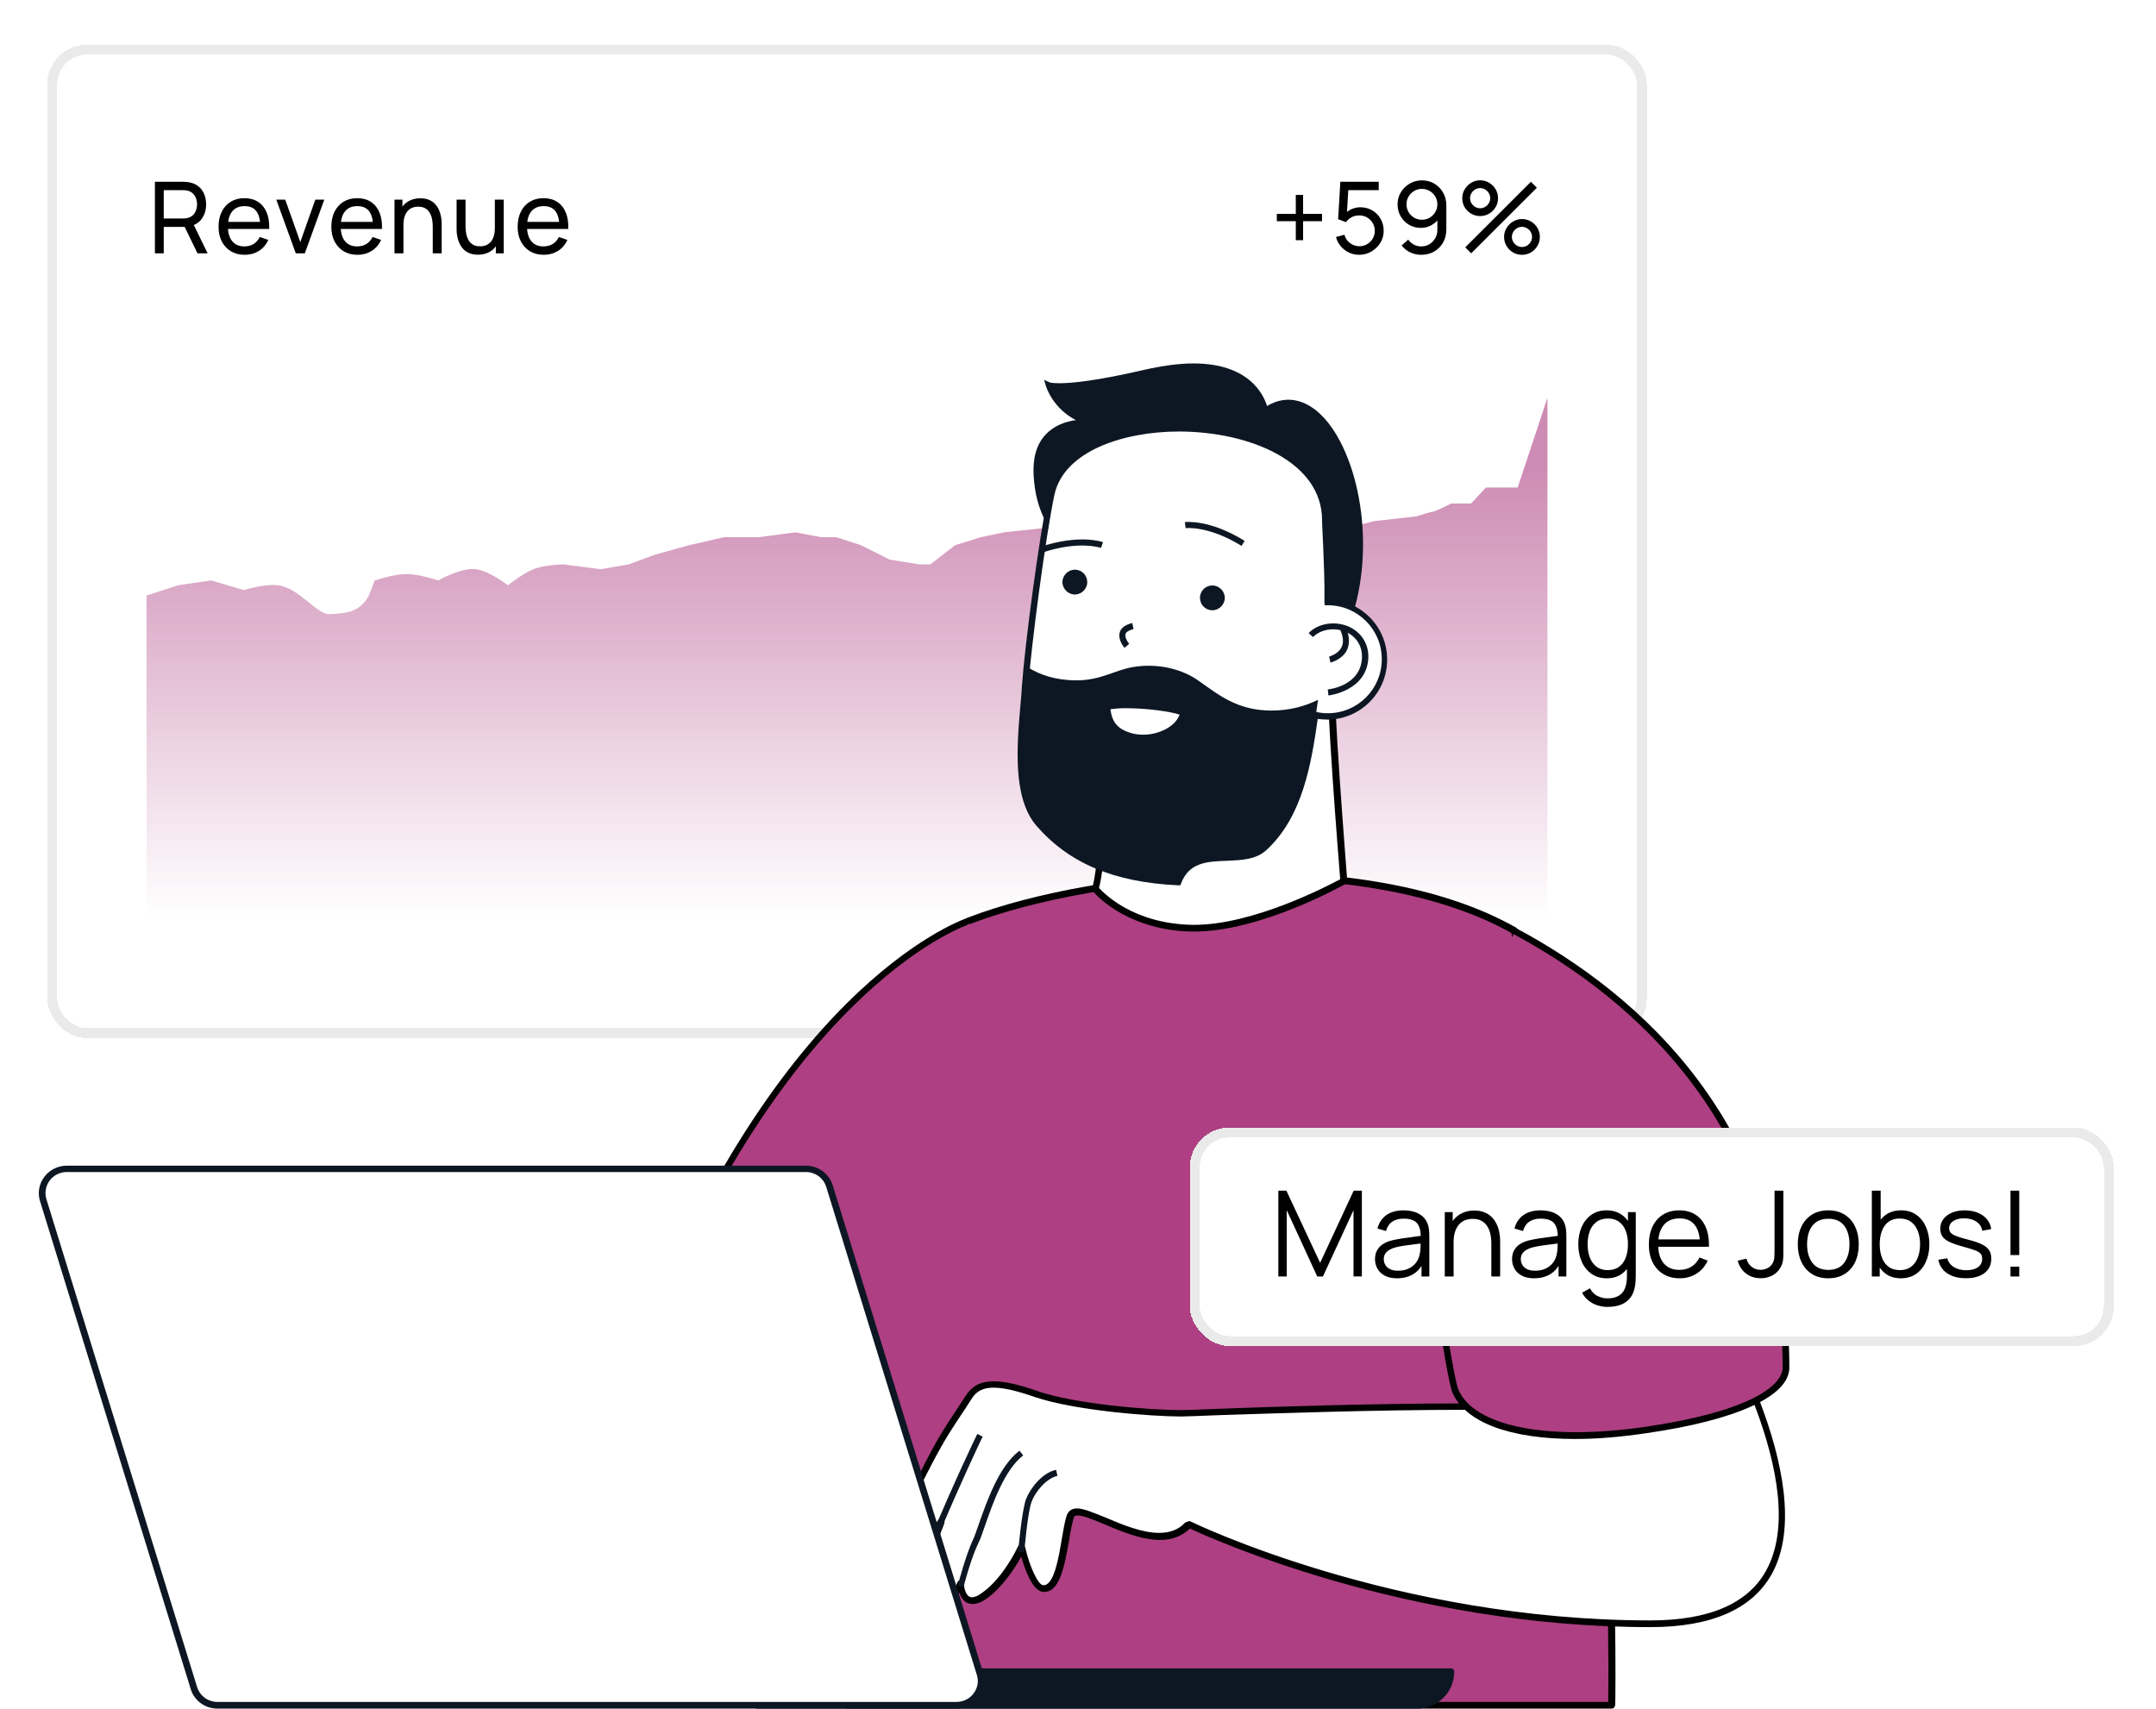
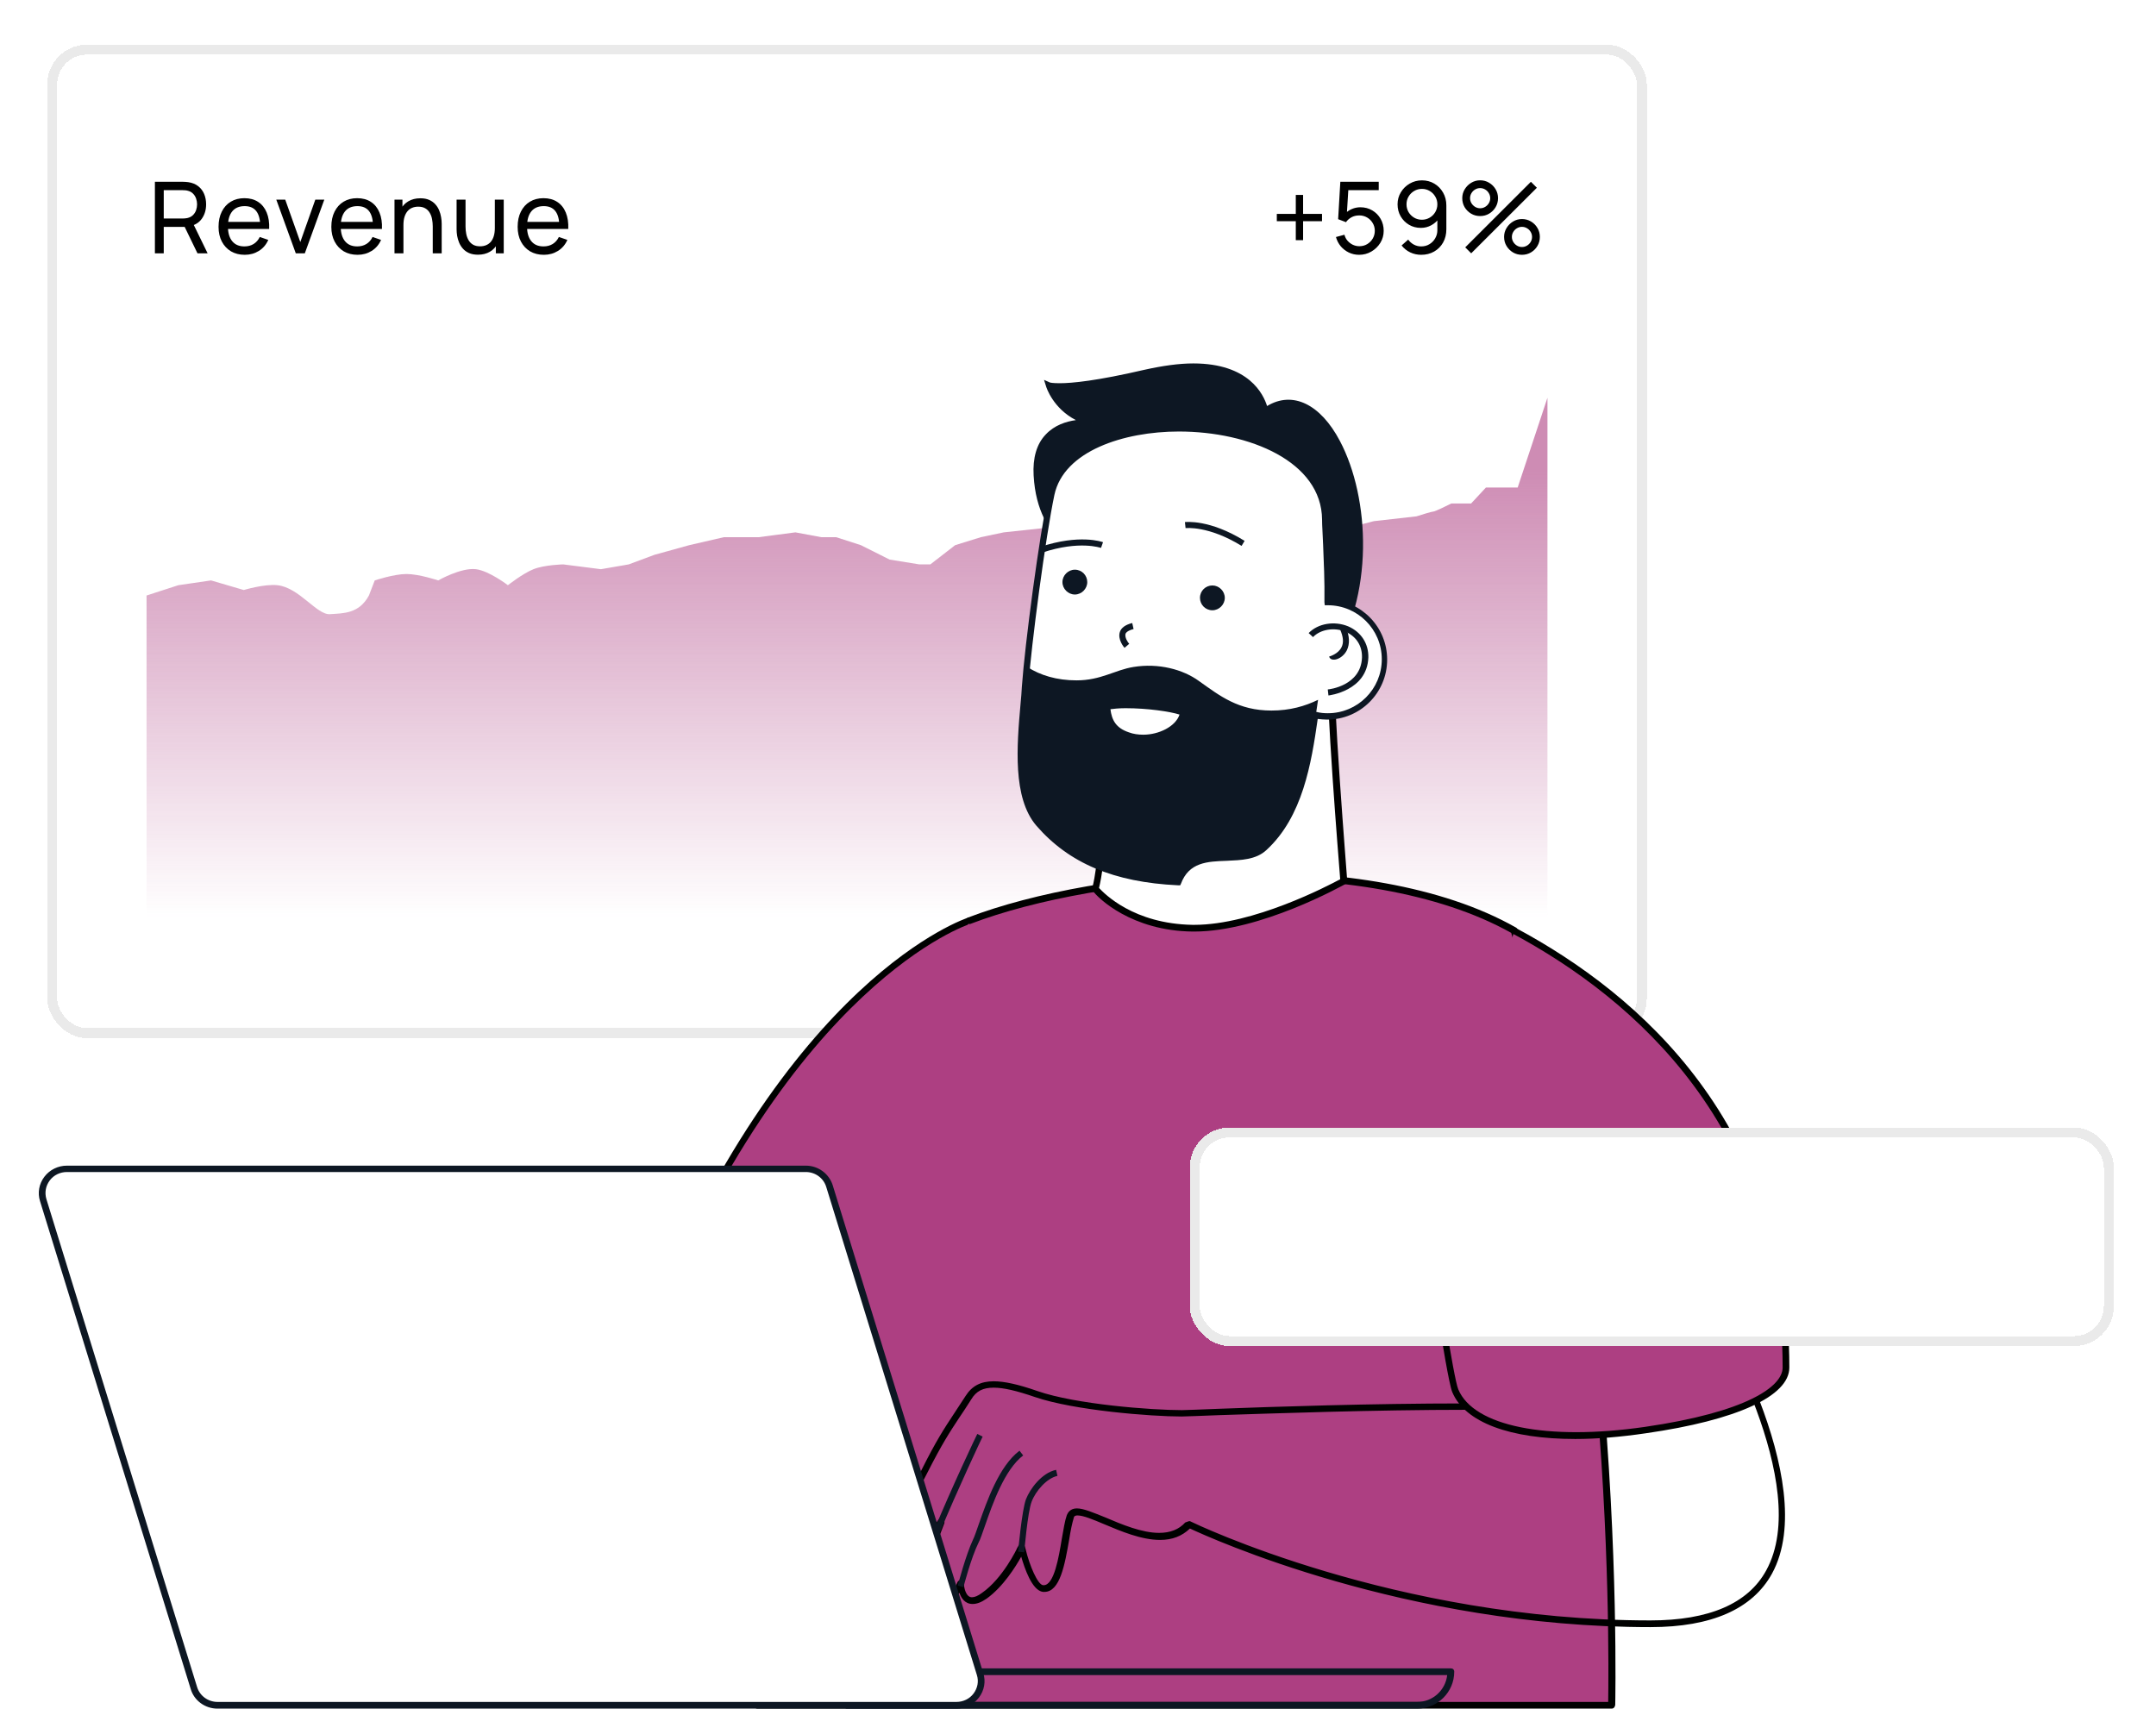
<svg xmlns="http://www.w3.org/2000/svg" width="217" height="172" viewBox="0 0 217 172" fill="none">
  <g filter="url(#filter0_d_117_1766)">
    <rect x="4.75" y="3" width="161" height="100" rx="4" fill="white" shape-rendering="crispEdges" />
    <rect x="5.25" y="3.5" width="160" height="99" rx="3.5" stroke="#EAEAEA" shape-rendering="crispEdges" />
    <path d="M15.591 24V16.8H18.436C18.506 16.8 18.589 16.803 18.686 16.81C18.783 16.813 18.876 16.823 18.966 16.84C19.356 16.9 19.683 17.033 19.946 17.24C20.213 17.447 20.413 17.708 20.546 18.025C20.679 18.338 20.746 18.687 20.746 19.07C20.746 19.627 20.601 20.11 20.311 20.52C20.021 20.927 19.596 21.182 19.036 21.285L18.696 21.34H16.481V24H15.591ZM19.876 24L18.456 21.07L19.336 20.8L20.896 24H19.876ZM16.481 20.495H18.406C18.469 20.495 18.541 20.492 18.621 20.485C18.704 20.478 18.783 20.467 18.856 20.45C19.086 20.397 19.273 20.3 19.416 20.16C19.563 20.017 19.669 19.85 19.736 19.66C19.803 19.467 19.836 19.27 19.836 19.07C19.836 18.87 19.803 18.675 19.736 18.485C19.669 18.292 19.563 18.123 19.416 17.98C19.273 17.837 19.086 17.74 18.856 17.69C18.783 17.67 18.704 17.658 18.621 17.655C18.541 17.648 18.469 17.645 18.406 17.645H16.481V20.495ZM24.637 24.15C24.107 24.15 23.644 24.033 23.247 23.8C22.854 23.563 22.547 23.235 22.327 22.815C22.107 22.392 21.997 21.898 21.997 21.335C21.997 20.745 22.106 20.235 22.322 19.805C22.539 19.372 22.841 19.038 23.227 18.805C23.617 18.568 24.074 18.45 24.597 18.45C25.141 18.45 25.602 18.575 25.982 18.825C26.366 19.075 26.652 19.432 26.842 19.895C27.036 20.358 27.119 20.91 27.092 21.55H26.192V21.23C26.182 20.567 26.047 20.072 25.787 19.745C25.527 19.415 25.141 19.25 24.627 19.25C24.077 19.25 23.659 19.427 23.372 19.78C23.086 20.133 22.942 20.64 22.942 21.3C22.942 21.937 23.086 22.43 23.372 22.78C23.659 23.13 24.067 23.305 24.597 23.305C24.954 23.305 25.264 23.223 25.527 23.06C25.791 22.897 25.997 22.662 26.147 22.355L27.002 22.65C26.792 23.127 26.476 23.497 26.052 23.76C25.632 24.02 25.161 24.15 24.637 24.15ZM22.642 21.55V20.835H26.632V21.55H22.642ZM29.77 24L27.81 18.6H28.71L30.225 22.865L31.735 18.6H32.64L30.68 24H29.77ZM35.989 24.15C35.459 24.15 34.996 24.033 34.599 23.8C34.206 23.563 33.899 23.235 33.679 22.815C33.459 22.392 33.349 21.898 33.349 21.335C33.349 20.745 33.458 20.235 33.674 19.805C33.891 19.372 34.193 19.038 34.579 18.805C34.969 18.568 35.426 18.45 35.949 18.45C36.493 18.45 36.954 18.575 37.334 18.825C37.718 19.075 38.004 19.432 38.194 19.895C38.388 20.358 38.471 20.91 38.444 21.55H37.544V21.23C37.534 20.567 37.399 20.072 37.139 19.745C36.879 19.415 36.493 19.25 35.979 19.25C35.429 19.25 35.011 19.427 34.724 19.78C34.438 20.133 34.294 20.64 34.294 21.3C34.294 21.937 34.438 22.43 34.724 22.78C35.011 23.13 35.419 23.305 35.949 23.305C36.306 23.305 36.616 23.223 36.879 23.06C37.143 22.897 37.349 22.662 37.499 22.355L38.354 22.65C38.144 23.127 37.828 23.497 37.404 23.76C36.984 24.02 36.513 24.15 35.989 24.15ZM33.994 21.55V20.835H37.984V21.55H33.994ZM43.556 24V21.295C43.556 21.038 43.533 20.792 43.486 20.555C43.443 20.318 43.364 20.107 43.251 19.92C43.141 19.73 42.991 19.58 42.801 19.47C42.614 19.36 42.378 19.305 42.091 19.305C41.868 19.305 41.664 19.343 41.481 19.42C41.301 19.493 41.146 19.607 41.016 19.76C40.886 19.913 40.784 20.107 40.711 20.34C40.641 20.57 40.606 20.842 40.606 21.155L40.021 20.975C40.021 20.452 40.114 20.003 40.301 19.63C40.491 19.253 40.756 18.965 41.096 18.765C41.439 18.562 41.843 18.46 42.306 18.46C42.656 18.46 42.954 18.515 43.201 18.625C43.448 18.735 43.653 18.882 43.816 19.065C43.979 19.245 44.108 19.448 44.201 19.675C44.294 19.898 44.359 20.127 44.396 20.36C44.436 20.59 44.456 20.808 44.456 21.015V24H43.556ZM39.706 24V18.6H40.506V20.045H40.606V24H39.706ZM48.106 24.14C47.759 24.14 47.461 24.085 47.211 23.975C46.964 23.865 46.759 23.718 46.596 23.535C46.432 23.352 46.304 23.148 46.211 22.925C46.117 22.702 46.051 22.473 46.011 22.24C45.974 22.007 45.956 21.788 45.956 21.585V18.6H46.856V21.305C46.856 21.558 46.879 21.803 46.926 22.04C46.972 22.277 47.051 22.49 47.161 22.68C47.274 22.87 47.424 23.02 47.611 23.13C47.801 23.24 48.038 23.295 48.321 23.295C48.544 23.295 48.748 23.257 48.931 23.18C49.114 23.103 49.271 22.99 49.401 22.84C49.531 22.687 49.631 22.493 49.701 22.26C49.771 22.027 49.806 21.755 49.806 21.445L50.391 21.625C50.391 22.145 50.296 22.593 50.106 22.97C49.919 23.347 49.654 23.637 49.311 23.84C48.971 24.04 48.569 24.14 48.106 24.14ZM49.906 24V22.555H49.806V18.6H50.701V24H49.906ZM54.741 24.15C54.211 24.15 53.747 24.033 53.351 23.8C52.957 23.563 52.651 23.235 52.431 22.815C52.211 22.392 52.101 21.898 52.101 21.335C52.101 20.745 52.209 20.235 52.426 19.805C52.642 19.372 52.944 19.038 53.331 18.805C53.721 18.568 54.177 18.45 54.701 18.45C55.244 18.45 55.706 18.575 56.086 18.825C56.469 19.075 56.756 19.432 56.946 19.895C57.139 20.358 57.222 20.91 57.196 21.55H56.296V21.23C56.286 20.567 56.151 20.072 55.891 19.745C55.631 19.415 55.244 19.25 54.731 19.25C54.181 19.25 53.762 19.427 53.476 19.78C53.189 20.133 53.046 20.64 53.046 21.3C53.046 21.937 53.189 22.43 53.476 22.78C53.762 23.13 54.171 23.305 54.701 23.305C55.057 23.305 55.367 23.223 55.631 23.06C55.894 22.897 56.101 22.662 56.251 22.355L57.106 22.65C56.896 23.127 56.579 23.497 56.156 23.76C55.736 24.02 55.264 24.15 54.741 24.15ZM52.746 21.55V20.835H56.736V21.55H52.746Z" fill="black" />
    <path d="M130.421 22.675V20.765H128.511V20.03H130.421V18.125H131.156V20.03H133.061V20.765H131.156V22.675H130.421ZM136.793 24.15C136.423 24.15 136.078 24.073 135.758 23.92C135.442 23.767 135.17 23.557 134.943 23.29C134.72 23.02 134.56 22.71 134.463 22.36L135.318 22.13C135.378 22.367 135.485 22.572 135.638 22.745C135.792 22.915 135.97 23.048 136.173 23.145C136.38 23.238 136.595 23.285 136.818 23.285C137.112 23.285 137.375 23.215 137.608 23.075C137.845 22.932 138.032 22.743 138.168 22.51C138.305 22.273 138.373 22.015 138.373 21.735C138.373 21.445 138.302 21.183 138.158 20.95C138.018 20.713 137.83 20.527 137.593 20.39C137.357 20.253 137.098 20.185 136.818 20.185C136.502 20.185 136.23 20.252 136.003 20.385C135.78 20.515 135.603 20.675 135.473 20.865L134.683 20.565L134.903 16.8H138.768V17.645H135.333L135.728 17.275L135.543 20.29L135.348 20.035C135.548 19.822 135.787 19.657 136.063 19.54C136.343 19.423 136.628 19.365 136.918 19.365C137.365 19.365 137.765 19.47 138.118 19.68C138.472 19.887 138.752 20.17 138.958 20.53C139.165 20.887 139.268 21.288 139.268 21.735C139.268 22.178 139.155 22.583 138.928 22.95C138.702 23.313 138.4 23.605 138.023 23.825C137.65 24.042 137.24 24.15 136.793 24.15ZM143.119 16.655C143.579 16.655 143.994 16.765 144.364 16.985C144.734 17.205 145.027 17.505 145.244 17.885C145.464 18.265 145.574 18.697 145.574 19.18V21.575C145.574 22.078 145.466 22.523 145.249 22.91C145.032 23.297 144.732 23.6 144.349 23.82C143.969 24.04 143.532 24.15 143.039 24.15C142.646 24.15 142.277 24.068 141.934 23.905C141.594 23.742 141.306 23.51 141.069 23.21L141.734 22.62C141.881 22.827 142.069 22.993 142.299 23.12C142.529 23.243 142.776 23.305 143.039 23.305C143.359 23.305 143.641 23.228 143.884 23.075C144.131 22.922 144.322 22.722 144.459 22.475C144.599 22.228 144.669 21.962 144.669 21.675V20.23L144.864 20.45C144.657 20.75 144.392 20.99 144.069 21.17C143.746 21.35 143.394 21.44 143.014 21.44C142.567 21.44 142.167 21.335 141.814 21.125C141.461 20.915 141.181 20.632 140.974 20.275C140.767 19.915 140.664 19.512 140.664 19.065C140.664 18.618 140.776 18.213 140.999 17.85C141.222 17.483 141.519 17.193 141.889 16.98C142.262 16.763 142.672 16.655 143.119 16.655ZM143.119 17.515C142.832 17.515 142.571 17.585 142.334 17.725C142.101 17.862 141.914 18.048 141.774 18.285C141.634 18.518 141.564 18.778 141.564 19.065C141.564 19.352 141.632 19.613 141.769 19.85C141.909 20.083 142.096 20.27 142.329 20.41C142.566 20.55 142.827 20.62 143.114 20.62C143.401 20.62 143.662 20.55 143.899 20.41C144.136 20.27 144.322 20.083 144.459 19.85C144.599 19.613 144.669 19.352 144.669 19.065C144.669 18.782 144.599 18.523 144.459 18.29C144.322 18.053 144.136 17.865 143.899 17.725C143.666 17.585 143.406 17.515 143.119 17.515ZM148.075 24L147.475 23.4L154.085 16.8L154.685 17.4L148.075 24ZM153.185 24.15C152.855 24.15 152.553 24.07 152.28 23.91C152.01 23.747 151.793 23.53 151.63 23.26C151.467 22.987 151.385 22.683 151.385 22.35C151.385 22.023 151.468 21.723 151.635 21.45C151.802 21.177 152.022 20.958 152.295 20.795C152.568 20.632 152.865 20.55 153.185 20.55C153.515 20.55 153.817 20.632 154.09 20.795C154.363 20.955 154.58 21.172 154.74 21.445C154.903 21.715 154.985 22.017 154.985 22.35C154.985 22.683 154.903 22.987 154.74 23.26C154.58 23.53 154.363 23.747 154.09 23.91C153.817 24.07 153.515 24.15 153.185 24.15ZM153.185 23.365C153.368 23.365 153.537 23.318 153.69 23.225C153.847 23.132 153.97 23.008 154.06 22.855C154.153 22.702 154.2 22.533 154.2 22.35C154.2 22.167 154.153 21.998 154.06 21.845C153.97 21.688 153.847 21.565 153.69 21.475C153.537 21.382 153.368 21.335 153.185 21.335C153.002 21.335 152.833 21.382 152.68 21.475C152.527 21.565 152.403 21.688 152.31 21.845C152.217 21.998 152.17 22.167 152.17 22.35C152.17 22.533 152.217 22.702 152.31 22.855C152.403 23.008 152.527 23.132 152.68 23.225C152.833 23.318 153.002 23.365 153.185 23.365ZM148.975 20.25C148.645 20.25 148.343 20.17 148.07 20.01C147.797 19.847 147.578 19.63 147.415 19.36C147.255 19.087 147.175 18.783 147.175 18.45C147.175 18.123 147.258 17.823 147.425 17.55C147.592 17.277 147.812 17.058 148.085 16.895C148.358 16.732 148.655 16.65 148.975 16.65C149.305 16.65 149.605 16.732 149.875 16.895C150.148 17.055 150.367 17.272 150.53 17.545C150.693 17.815 150.775 18.117 150.775 18.45C150.775 18.783 150.693 19.087 150.53 19.36C150.367 19.63 150.148 19.847 149.875 20.01C149.605 20.17 149.305 20.25 148.975 20.25ZM148.975 19.465C149.158 19.465 149.327 19.418 149.48 19.325C149.637 19.232 149.76 19.108 149.85 18.955C149.943 18.802 149.99 18.633 149.99 18.45C149.99 18.267 149.943 18.098 149.85 17.945C149.76 17.788 149.637 17.665 149.48 17.575C149.327 17.482 149.158 17.435 148.975 17.435C148.792 17.435 148.623 17.482 148.47 17.575C148.317 17.665 148.193 17.788 148.1 17.945C148.007 18.098 147.96 18.267 147.96 18.45C147.96 18.633 148.007 18.802 148.1 18.955C148.193 19.108 148.317 19.232 148.47 19.325C148.623 19.418 148.792 19.465 148.975 19.465Z" fill="black" />
    <g style="mix-blend-mode:multiply" opacity="0.6">
      <path d="M17.945 57.411L14.75 58.448V93H155.75V38.541L152.754 47.576H149.559L148.061 49.188H146.064C145.531 49.457 144.426 49.995 144.266 49.995C144.107 49.995 143.068 50.317 142.569 50.478L138.275 50.962L135.778 51.607L132.81 46.919L130.012 47.576L127.774 49.188L126.691 51.607H123.596L120.999 50.478C120.001 50.317 117.964 49.995 117.804 49.995C117.644 49.995 116.339 49.672 115.707 49.511H114.109L110.314 49.995L107.019 50.478L105.521 51.607L101.028 52.091L98.731 52.574L96.135 53.38L93.638 55.315H92.54L89.544 54.832L86.648 53.38L84.152 52.574H82.654L80.057 52.091L76.363 52.574H72.868L69.373 53.38L65.877 54.348L63.281 55.315L60.485 55.799L56.691 55.315C56.691 55.315 54.833 55.351 53.695 55.799C52.64 56.214 51.119 57.411 51.119 57.411C51.119 57.411 49.223 55.959 47.903 55.799C46.397 55.616 44.108 56.928 44.108 56.928C44.108 56.928 42.172 56.283 40.913 56.283C39.654 56.283 37.717 56.928 37.717 56.928L37.131 58.448C36.12 60.317 34.506 60.229 33.214 60.325C31.89 60.423 30.124 57.652 27.931 57.411C26.603 57.266 24.536 57.895 24.536 57.895L21.241 56.928L17.945 57.411Z" fill="url(#paint0_linear_117_1766)" />
    </g>
  </g>
  <path d="M65.005 134.56C65.005 134.56 79.353 133.817 90.224 144.722L97.584 92.696C97.584 92.696 79.454 98.132 65.005 134.56Z" fill="#AD3F82" />
  <path d="M90.191 145.059C90.09 145.059 90.022 145.025 89.955 144.958C79.32 134.255 65.141 134.897 65.006 134.897C64.904 134.897 64.803 134.863 64.736 134.762C64.668 134.66 64.668 134.559 64.702 134.424C79.05 98.266 97.315 92.426 97.484 92.358C97.653 92.324 97.855 92.392 97.889 92.594C97.956 92.763 97.855 92.966 97.652 93C97.484 93.067 79.692 98.773 65.478 134.188C68.179 134.188 80.738 134.728 90.428 144.451C90.563 144.586 90.563 144.789 90.428 144.924C90.394 145.025 90.293 145.059 90.191 145.059Z" fill="#000100" />
  <path d="M160.819 138.003C159.097 119.975 157.679 112.851 152.412 93.709C137.76 85.37 110.785 87.665 97.585 92.73L84.688 121.426C79.894 137.935 76.248 157.82 76.248 171.696H162.203C162.203 171.662 162.575 156.504 160.819 138.003Z" fill="#AD3F82" />
  <path d="M162.201 172H76.246C76.043 172 75.908 171.865 75.908 171.662C75.908 158.293 79.014 139.32 83.977 122.135C84.011 121.967 84.18 121.831 84.382 121.899C84.551 121.933 84.652 122.135 84.619 122.304C79.689 139.286 76.617 158.023 76.584 171.325H161.863C161.897 168.995 162.066 154.85 160.445 138.037C158.757 120.312 157.407 113.29 152.106 93.911C137.285 85.606 110.547 88.071 97.684 93C97.515 93.067 97.313 92.966 97.245 92.797C97.177 92.628 97.279 92.426 97.448 92.358C110.479 87.362 137.589 84.863 152.579 93.371C152.647 93.405 152.714 93.506 152.748 93.574C158.082 113.087 159.432 120.143 161.154 137.935C162.91 156.267 162.572 171.494 162.572 171.629C162.538 171.865 162.403 172 162.201 172Z" fill="#000100" />
-   <path d="M166.121 163.458C140.26 163.458 119.97 153.599 119.767 153.498L119.7 153.464L119.666 153.498C118.923 154.275 117.978 154.646 116.762 154.646C114.973 154.646 112.914 153.768 111.259 153.093C110.112 152.62 109.099 152.181 108.457 152.181C108.086 152.181 107.849 152.316 107.748 152.62C107.546 153.194 107.411 154.038 107.242 154.95C106.87 157.144 106.398 159.879 105.081 159.879C105.047 159.879 105.013 159.879 104.98 159.879C104.001 159.778 103.157 157.009 102.92 155.963L102.853 155.726L102.752 155.963C102.752 155.996 101.232 159.069 99.072 160.622C98.599 160.959 98.194 161.094 97.856 161.094C96.877 161.094 96.742 159.71 96.742 159.71L96.708 159.372L96.573 159.676C96.202 160.453 95.054 160.925 94.143 160.925C93.602 160.925 93.164 160.757 92.894 160.487C92.657 160.25 92.556 159.946 92.59 159.541C92.657 158.528 94.446 153.971 94.48 153.937L94.784 153.16L94.311 153.869C94.278 153.903 92.151 157.043 90.328 157.043C90.159 157.043 89.956 157.009 89.821 156.942C89.484 156.807 89.247 156.604 89.18 156.334C88.876 155.49 89.754 154.004 90.969 151.911C91.611 150.831 92.32 149.582 93.028 148.164C94.548 145.159 95.358 143.944 96.27 142.526C96.641 141.952 97.012 141.378 97.485 140.669C98.059 139.757 98.835 139.352 100.017 139.352C101.03 139.352 102.38 139.656 104.304 140.331C108.221 141.682 115.884 142.29 118.957 142.29C119.396 142.29 120.712 142.256 122.704 142.154C128.14 141.952 138.268 141.614 147.856 141.614H147.991L145.695 134.221L171.455 130.203C172.13 131.283 183.069 149.244 178.072 158.258C176.181 161.702 172.164 163.458 166.121 163.458Z" fill="white" />
  <path d="M166.12 163.795C141.441 163.795 121.724 154.781 119.766 153.869C118.956 154.646 117.977 155.017 116.761 155.017C114.871 155.017 112.811 154.139 111.123 153.43C110.009 152.958 109.03 152.553 108.456 152.553C108.152 152.553 108.085 152.688 108.085 152.755C107.916 153.295 107.747 154.106 107.612 154.983C107.173 157.482 106.701 160.25 105.114 160.25C105.08 160.25 105.012 160.25 104.979 160.25C103.865 160.115 103.122 157.853 102.784 156.705C102.244 157.684 100.961 159.744 99.307 160.925C98.767 161.297 98.328 161.465 97.889 161.465C97.112 161.465 96.741 160.858 96.572 160.351C95.998 160.993 94.986 161.297 94.175 161.297C93.534 161.297 92.994 161.094 92.656 160.757C92.352 160.453 92.251 160.048 92.251 159.575C92.285 158.933 92.892 157.144 93.568 155.389C92.724 156.334 91.508 157.414 90.327 157.414C90.09 157.414 89.888 157.38 89.685 157.279C89.246 157.11 88.976 156.84 88.841 156.469C88.504 155.49 89.347 154.004 90.664 151.776C91.339 150.628 92.048 149.413 92.724 148.029C94.243 144.99 95.053 143.775 95.965 142.391C96.336 141.817 96.707 141.243 97.18 140.534C97.821 139.521 98.699 139.048 100.016 139.048C101.063 139.048 102.48 139.352 104.405 140.027C108.287 141.378 115.917 141.952 118.956 141.952C119.428 141.952 120.846 141.884 122.669 141.817C128.037 141.614 137.997 141.277 147.484 141.277L145.323 134.288C145.289 134.187 145.323 134.085 145.357 134.018C145.424 133.95 145.492 133.883 145.593 133.849L171.353 129.832C171.521 129.798 171.623 129.865 171.69 130C172.163 130.777 183.439 149.143 178.341 158.427C176.383 161.972 172.264 163.795 166.12 163.795ZM119.732 153.127C119.766 153.127 119.8 153.127 119.834 153.16C120.104 153.295 140.394 163.12 166.12 163.12C171.994 163.12 175.944 161.432 177.767 158.089C182.494 149.514 172.534 132.634 171.251 130.541L146.099 134.457L148.26 141.479C148.294 141.58 148.26 141.682 148.193 141.783C148.125 141.884 148.024 141.918 147.923 141.918H147.787C138.199 141.918 128.071 142.289 122.669 142.458C120.779 142.526 119.395 142.593 118.922 142.593C115.85 142.593 108.119 141.985 104.169 140.635C102.312 139.994 100.995 139.69 100.016 139.69C98.936 139.69 98.26 140.027 97.754 140.871C97.281 141.614 96.91 142.188 96.538 142.728C95.627 144.112 94.817 145.328 93.298 148.333C92.589 149.75 91.879 150.966 91.238 152.046C90.124 153.971 89.213 155.557 89.449 156.233C89.516 156.401 89.651 156.536 89.888 156.638C91.204 157.178 93.196 154.848 93.973 153.7L94.445 152.992C94.547 152.856 94.716 152.789 94.884 152.89C95.019 152.958 95.087 153.16 95.053 153.329L94.716 154.207C93.601 157.043 92.926 159.068 92.892 159.609C92.892 159.912 92.96 160.115 93.095 160.284C93.298 160.486 93.669 160.621 94.108 160.621C94.884 160.621 95.931 160.216 96.235 159.575L96.37 159.271C96.437 159.136 96.538 159.068 96.741 159.068C96.876 159.102 97.011 159.204 97.011 159.372L97.045 159.71C97.045 159.71 97.18 160.79 97.822 160.79C98.091 160.79 98.429 160.655 98.834 160.351C100.927 158.9 102.379 155.861 102.379 155.827L102.514 155.591C102.582 155.456 102.717 155.422 102.852 155.422C102.987 155.456 103.122 155.557 103.156 155.692L103.223 155.929C103.628 157.617 104.439 159.507 104.979 159.575H105.046C106.093 159.575 106.565 156.773 106.869 154.916C107.038 153.971 107.173 153.093 107.376 152.519C107.477 152.283 107.713 151.844 108.389 151.844C109.064 151.844 110.077 152.283 111.258 152.755C112.913 153.464 114.938 154.308 116.66 154.308C117.774 154.308 118.652 153.971 119.293 153.262C119.496 153.194 119.631 153.127 119.732 153.127Z" fill="#000100" />
  <path d="M94.549 154.376L93.975 154.14C95.798 149.717 98.33 144.383 98.364 144.349L98.904 144.619C98.87 144.653 96.372 149.953 94.549 154.376Z" fill="#0D1723" />
  <path d="M96.973 159.778L96.399 159.609C96.433 159.474 97.21 156.537 97.919 155.018C98.088 154.68 98.29 154.072 98.526 153.397C99.337 151.101 100.552 147.59 102.611 146.037L102.983 146.51C101.092 147.962 99.91 151.372 99.134 153.6C98.864 154.342 98.695 154.916 98.493 155.288C97.75 156.773 96.973 159.744 96.973 159.778Z" fill="#0D1723" />
  <path d="M103.09 156.267L102.482 156.2C102.482 156.031 102.854 152.047 103.259 150.933C103.664 149.886 104.846 148.266 106.297 147.962L106.432 148.57C105.352 148.806 104.238 150.089 103.833 151.169C103.428 152.216 103.09 156.233 103.09 156.267Z" fill="#0D1723" />
  <path d="M152.415 93.708L143.604 122.743C143.604 122.743 145.866 138.509 146.473 139.994C148.06 143.843 155.42 145.464 165.582 143.978C175.204 142.594 179.761 140.096 179.761 137.665C179.795 114.505 166.156 101.034 152.415 93.708Z" fill="#AD3F82" />
  <path d="M158.557 144.856C152.007 144.856 147.449 143.202 146.166 140.13C145.559 138.644 143.364 123.452 143.263 122.81C143.229 122.642 143.364 122.439 143.533 122.439C143.702 122.405 143.904 122.54 143.904 122.709C144.681 128.145 146.301 138.746 146.774 139.86C148.327 143.573 155.687 145.059 165.545 143.641C175.775 142.155 179.421 139.59 179.421 137.665C179.421 113.594 164.634 100.63 152.243 93.979C152.075 93.877 152.007 93.675 152.108 93.54C152.21 93.371 152.412 93.303 152.547 93.405C165.106 100.123 180.096 113.256 180.096 137.665C180.096 140.535 174.829 142.966 165.646 144.282C163.114 144.654 160.717 144.856 158.557 144.856Z" fill="#000100" />
  <path d="M127.328 41.413C127.328 41.413 126.552 34.931 115.242 37.564C107.072 39.455 105.586 38.813 105.586 38.813C105.586 38.813 106.498 41.784 109.908 42.56C109.908 42.56 104 41.818 104.337 47.861C104.675 53.87 108.389 54.748 108.422 57.517C108.49 60.285 103.426 63.323 108.692 67.24C113.993 71.156 125.775 78.212 133.574 66.666C141.137 55.457 134.384 36.349 127.328 41.413Z" fill="#0D1723" />
  <path d="M122.771 73.283C118.517 73.283 113.723 71.325 108.524 67.476C104.709 64.641 106.059 62.108 107.173 60.083C107.68 59.171 108.152 58.293 108.119 57.517C108.085 56.47 107.511 55.728 106.768 54.748C105.654 53.297 104.236 51.508 104.034 47.861C103.932 46.106 104.338 44.688 105.249 43.742C106.127 42.797 107.309 42.426 108.288 42.291C105.992 41.109 105.317 39.016 105.283 38.881L105.08 38.239L105.688 38.51C105.688 38.51 105.924 38.577 106.667 38.577C107.882 38.577 110.381 38.341 115.175 37.227C116.998 36.822 118.652 36.585 120.104 36.585C125.708 36.585 127.16 39.691 127.531 40.873C130.097 39.32 132.899 40.67 134.857 44.384C137.896 50.123 138.368 60.083 133.844 66.767C130.941 71.089 127.227 73.283 122.771 73.283ZM109.3 42.831C108.423 42.831 106.768 43 105.688 44.148C104.878 44.992 104.54 46.241 104.608 47.828C104.81 51.271 106.127 52.993 107.207 54.377C107.984 55.39 108.659 56.268 108.693 57.517C108.693 58.462 108.22 59.407 107.68 60.387C106.532 62.48 105.452 64.472 108.862 67.004C113.892 70.717 118.686 72.709 122.771 72.709C126.991 72.709 130.536 70.616 133.338 66.531C137.727 60.015 137.288 50.36 134.317 44.755C132.427 41.21 129.861 39.995 127.498 41.717L127.092 42.021L127.025 41.514C126.991 41.346 126.417 37.294 120.104 37.294C118.686 37.294 117.065 37.497 115.31 37.902C109.537 39.252 107.072 39.32 106.059 39.252C106.464 40.096 107.545 41.751 109.942 42.325L109.841 42.932C109.874 42.865 109.638 42.831 109.3 42.831Z" fill="#0D1723" />
  <path d="M120.035 93.438C113.621 93.371 110.481 89.792 110.278 89.454C111.595 84.289 111.392 69.974 111.359 68.725L133.978 66.126C133.675 69.569 135.261 88.678 135.261 88.678C135.261 88.678 126.72 93.506 120.035 93.438Z" fill="white" />
  <path d="M120.204 93.775C120.136 93.775 120.103 93.775 120.035 93.775C113.924 93.708 110.515 90.433 109.975 89.657C109.941 89.589 109.907 89.488 109.941 89.387C111.156 84.491 111.089 71.021 111.021 68.725C111.021 68.556 111.156 68.387 111.325 68.387L133.945 65.788C134.046 65.788 134.147 65.822 134.215 65.889C134.282 65.957 134.316 66.058 134.316 66.159C134.046 69.535 135.599 88.475 135.599 88.678C135.599 88.813 135.531 88.948 135.43 88.981C135.059 89.184 126.855 93.775 120.204 93.775ZM120.035 93.1C120.103 93.1 120.136 93.1 120.204 93.1C126.146 93.1 133.641 89.184 134.89 88.509C134.721 86.348 133.438 70.616 133.607 66.531L111.696 69.029C111.764 72 111.798 84.491 110.616 89.387C111.156 89.961 114.093 92.999 120.035 93.1Z" fill="#000100" />
  <path d="M118.514 88.713C112.2 88.409 107.778 86.552 104.638 82.839C102.342 80.138 102.781 75.04 103.153 70.888C103.186 70.28 103.254 69.672 103.288 69.132C103.591 64.844 105.043 53.906 105.921 49.753C106.9 45.229 113.011 43.204 118.649 43.204C125.907 43.204 133.233 46.343 133.233 52.285C133.233 52.927 133.267 53.771 133.335 54.716C133.402 56.37 133.504 58.464 133.47 60.557V60.658H133.571H133.605C136.745 60.658 139.277 63.19 139.277 66.296C139.277 69.402 136.745 71.934 133.639 71.934C133.233 71.934 132.828 71.9 132.457 71.799L132.356 71.765L132.322 71.934C131.681 76.357 130.87 81.86 127.224 85.168C126.279 86.046 124.928 86.08 123.477 86.147C121.485 86.249 119.425 86.35 118.514 88.713Z" fill="white" />
  <path d="M118.65 43.305C125.841 43.305 133.133 46.411 133.133 52.319C133.133 52.96 133.167 53.804 133.235 54.75C133.302 56.404 133.404 58.497 133.37 60.59V60.759H133.539C133.539 60.759 133.572 60.759 133.606 60.759C136.678 60.759 139.177 63.257 139.177 66.33C139.177 69.402 136.678 71.867 133.606 71.867C133.201 71.867 132.829 71.833 132.424 71.731L132.222 71.698L132.188 71.9V71.968C131.547 76.357 130.77 81.86 127.124 85.134C126.179 85.978 124.862 86.012 123.444 86.08C121.452 86.147 119.393 86.215 118.414 88.612C112.168 88.308 107.813 86.451 104.673 82.771C102.411 80.104 102.85 75.006 103.188 70.887C103.255 70.28 103.289 69.672 103.323 69.132C103.626 64.844 105.078 53.939 105.956 49.753C106.969 45.297 113.046 43.305 118.65 43.305ZM118.65 43.136C112.607 43.136 106.8 45.33 105.855 49.753C104.943 53.939 103.525 64.81 103.221 69.132C102.918 73.453 101.938 79.766 104.605 82.906C108.218 87.126 113.08 88.544 118.616 88.814C120.136 84.729 124.963 87.43 127.326 85.303C131.006 81.961 131.817 76.357 132.458 71.968C132.83 72.035 133.235 72.103 133.673 72.103C136.847 72.103 139.413 69.537 139.413 66.363C139.413 63.19 136.847 60.624 133.673 60.624C133.64 60.624 133.64 60.624 133.606 60.624C133.674 57.282 133.37 54.007 133.37 52.319C133.336 46.208 125.841 43.136 118.65 43.136Z" fill="#0D1723" />
  <path d="M118.785 89.118H118.549C112.101 88.814 107.577 86.89 104.302 83.108C101.905 80.306 102.344 75.073 102.715 70.887C102.783 70.279 102.816 69.672 102.85 69.131C103.154 64.844 104.606 53.905 105.517 49.719C106.598 44.655 113.249 42.865 118.617 42.865C126.078 42.865 133.606 46.106 133.606 52.352C133.606 52.96 133.64 53.804 133.708 54.783C133.775 56.37 133.876 58.328 133.843 60.354C137.084 60.522 139.616 63.156 139.616 66.397C139.616 69.739 136.915 72.44 133.573 72.44C133.269 72.44 132.931 72.406 132.627 72.372C131.986 76.863 131.108 82.231 127.462 85.573C126.415 86.552 124.896 86.586 123.478 86.653C121.52 86.721 119.663 86.788 118.853 88.983L118.785 89.118ZM118.65 43.439C113.113 43.439 107.07 45.398 106.125 49.82C105.247 53.973 103.795 64.911 103.492 69.165C103.458 69.739 103.39 70.313 103.357 70.954C103.019 75.04 102.58 80.104 104.808 82.737C107.914 86.349 112.236 88.206 118.38 88.544C119.393 86.181 121.554 86.079 123.478 86.012C124.862 85.978 126.179 85.91 127.09 85.1C130.669 81.859 131.48 76.39 132.121 72.001L132.155 71.663H132.492C132.864 71.765 133.269 71.799 133.64 71.799C136.645 71.799 139.076 69.368 139.076 66.363C139.076 63.358 136.645 60.928 133.64 60.928H133.336L133.303 60.624C133.336 58.531 133.235 56.437 133.168 54.783C133.134 53.804 133.066 52.96 133.066 52.319C133.032 46.478 125.774 43.439 118.65 43.439Z" fill="#0D1723" />
  <path d="M127.969 71.528C124.627 71.528 122.77 70.042 120.677 68.557C119.057 67.375 116.592 66.734 114.094 67.139C112.203 67.442 110.819 68.489 108.354 68.489C106.363 68.489 104.708 67.983 103.392 67.139C103.29 67.949 103.223 68.624 103.189 69.198C102.885 73.519 101.906 79.833 104.573 82.972C108.186 87.159 113.081 88.611 118.584 88.881C120.103 84.796 124.931 87.496 127.294 85.37C131.447 81.588 131.953 74.938 132.662 70.447C131.346 71.089 129.826 71.528 127.969 71.528ZM113.182 74.87C110.785 74.026 110.481 72.203 110.481 70.684C110.481 69.502 120.002 70.245 120.002 71.426C120.036 74.161 116.187 75.916 113.182 74.87ZM115.073 75.478C114.398 75.478 113.723 75.376 113.115 75.14C110.549 74.262 110.211 72.27 110.211 70.684C110.211 70.278 110.515 69.772 113.317 69.772C114.702 69.772 120.373 70.076 120.373 71.426C120.34 73.925 117.605 75.478 115.073 75.478ZM113.284 70.38C111.461 70.38 110.853 70.616 110.785 70.717C110.785 72.169 111.089 73.823 113.284 74.566C113.824 74.769 114.432 74.87 115.039 74.87C117.301 74.87 119.698 73.486 119.698 71.426C119.496 70.987 116.288 70.38 113.284 70.38Z" fill="#0D1723" />
  <path d="M110.484 70.683C110.484 72.203 110.788 74.026 113.185 74.87C116.19 75.916 120.005 74.161 120.005 71.426C120.039 70.211 110.484 69.468 110.484 70.683Z" fill="white" />
  <path d="M113.284 68.861C111.967 68.861 109.267 68.861 109.267 70.684C109.267 71.697 109.267 74.802 112.778 76.018C113.487 76.254 114.263 76.389 115.04 76.389C118.011 76.389 121.218 74.499 121.218 71.426C121.252 69.097 115.681 68.861 113.284 68.861ZM115.073 73.959C114.567 73.959 114.061 73.891 113.622 73.722C112.305 73.283 111.9 72.473 111.765 71.393C112.069 71.359 112.541 71.291 113.284 71.291C115.512 71.291 117.774 71.629 118.72 71.933C118.314 73.148 116.626 73.959 115.073 73.959Z" fill="#0D1723" />
  <path d="M104.706 55.053L104.909 55.627C108.656 54.377 110.783 55.154 110.817 55.154L111.019 54.58C110.918 54.546 108.656 53.736 104.706 55.053Z" fill="#0D1723" />
  <path d="M119.26 52.555L119.327 53.163C119.361 53.163 121.623 52.893 124.965 54.952L125.269 54.446C121.724 52.251 119.361 52.555 119.26 52.555Z" fill="#0D1723" />
  <path d="M122.025 59.239C121.519 59.239 121.08 59.645 121.08 60.185C121.08 60.691 121.485 61.13 122.025 61.13C122.532 61.13 122.971 60.725 122.971 60.185C122.971 59.678 122.532 59.239 122.025 59.239Z" fill="#0D1723" />
  <path d="M122.026 58.935C121.35 58.935 120.776 59.475 120.776 60.184C120.776 60.86 121.317 61.434 122.026 61.434C122.701 61.434 123.275 60.86 123.275 60.184C123.275 59.509 122.701 58.935 122.026 58.935ZM122.026 60.826C121.688 60.826 121.384 60.556 121.384 60.184C121.384 59.847 121.654 59.543 122.026 59.543C122.363 59.543 122.667 59.813 122.667 60.184C122.667 60.522 122.363 60.826 122.026 60.826Z" fill="#0D1723" />
  <path d="M108.185 57.652C107.679 57.652 107.24 58.057 107.24 58.597C107.24 59.104 107.645 59.543 108.185 59.543C108.692 59.543 109.131 59.138 109.131 58.597C109.131 58.091 108.726 57.652 108.185 57.652Z" fill="#0D1723" />
  <path d="M108.183 57.348C107.508 57.348 106.934 57.922 106.934 58.597C106.934 59.273 107.508 59.847 108.183 59.847C108.858 59.847 109.432 59.273 109.432 58.597C109.432 57.922 108.892 57.348 108.183 57.348ZM108.183 59.239C107.845 59.239 107.541 58.969 107.541 58.597C107.541 58.226 107.811 57.956 108.183 57.956C108.52 57.956 108.824 58.226 108.824 58.597C108.824 58.969 108.554 59.239 108.183 59.239Z" fill="#0D1723" />
  <path d="M114.094 63.324L113.959 62.717C113.284 62.885 112.845 63.189 112.71 63.628C112.474 64.371 113.115 65.147 113.183 65.215L113.655 64.81C113.52 64.675 113.183 64.168 113.284 63.797C113.385 63.561 113.791 63.392 114.094 63.324Z" fill="#0D1723" />
  <path d="M135.699 63.054C134.314 62.48 132.66 62.75 131.715 63.729L132.154 64.134C132.896 63.358 134.281 63.122 135.428 63.594C136.509 64.067 137.116 65.012 137.083 66.194C136.981 69.03 133.774 69.401 133.639 69.401L133.707 70.009C133.74 70.009 137.589 69.57 137.724 66.194C137.758 64.81 137.015 63.628 135.699 63.054Z" fill="#0D1723" />
-   <path d="M134.891 63.391C135.194 64.1 135.262 64.674 135.026 65.147C134.688 65.856 133.776 66.092 133.776 66.092L133.911 66.7C133.945 66.7 135.093 66.396 135.566 65.451C135.869 64.809 135.836 64.033 135.464 63.155L134.891 63.391Z" fill="#0D1723" />
-   <path d="M146.029 168.286C146.029 170.143 144.51 171.662 142.653 171.662H85.26V168.286H146.029Z" fill="#0D1723" />
+   <path d="M134.891 63.391C135.194 64.1 135.262 64.674 135.026 65.147C134.688 65.856 133.776 66.092 133.776 66.092C133.945 66.7 135.093 66.396 135.566 65.451C135.869 64.809 135.836 64.033 135.464 63.155L134.891 63.391Z" fill="#0D1723" />
  <path d="M142.654 172H85.261C85.058 172 84.923 171.865 84.923 171.662V168.286C84.923 168.083 85.058 167.948 85.261 167.948H146.03C146.233 167.948 146.368 168.083 146.368 168.286C146.368 170.345 144.68 172 142.654 172ZM85.598 171.324H142.654C144.207 171.324 145.49 170.143 145.659 168.623H85.598V171.324Z" fill="#0D1723" />
  <path d="M6.731 117.645L81.106 117.645C82.22 117.645 83.166 118.354 83.503 119.401L98.662 168.523C98.898 169.265 98.763 170.076 98.29 170.683C97.818 171.325 97.075 171.662 96.299 171.662H21.924C20.809 171.662 19.864 170.953 19.526 169.907L4.368 120.819C4.131 120.076 4.266 119.266 4.739 118.624C5.178 118.016 5.921 117.645 6.731 117.645Z" fill="white" />
  <path d="M96.266 172H21.89C20.641 172 19.527 171.19 19.19 170.008L4.031 120.92C3.761 120.076 3.93 119.164 4.47 118.455C5.01 117.746 5.854 117.341 6.732 117.341L81.107 117.341C82.356 117.341 83.436 118.151 83.808 119.299L98.966 168.421C99.237 169.265 99.068 170.177 98.528 170.886C97.987 171.595 97.177 172 96.266 172ZM6.732 117.982C6.057 117.982 5.415 118.286 5.01 118.826C4.605 119.367 4.47 120.042 4.672 120.717L19.831 169.805C20.101 170.717 20.945 171.325 21.89 171.325H96.266C96.941 171.325 97.582 171.021 97.987 170.481C98.392 169.94 98.528 169.265 98.325 168.624L83.166 119.502C82.896 118.59 82.052 117.982 81.107 117.982L6.732 117.982Z" fill="#0D1723" />
  <g filter="url(#filter1_d_117_1766)">
    <rect x="119.75" y="112" width="93" height="22" rx="4" fill="white" shape-rendering="crispEdges" />
    <rect x="120.25" y="112.5" width="92" height="21" rx="3.5" stroke="#EAEAEA" shape-rendering="crispEdges" />
-     <path d="M128.664 127V118.36H129.474L132.87 125.626L136.248 118.36H137.07V126.994H136.23V120.328L133.152 127H132.582L129.51 120.328V127H128.664ZM140.608 127.18C140.12 127.18 139.71 127.092 139.378 126.916C139.05 126.74 138.804 126.506 138.64 126.214C138.476 125.922 138.394 125.604 138.394 125.26C138.394 124.908 138.464 124.608 138.604 124.36C138.748 124.108 138.942 123.902 139.186 123.742C139.434 123.582 139.72 123.46 140.044 123.376C140.372 123.296 140.734 123.226 141.13 123.166C141.53 123.102 141.92 123.048 142.3 123.004C142.684 122.956 143.02 122.91 143.308 122.866L142.996 123.058C143.008 122.418 142.884 121.944 142.624 121.636C142.364 121.328 141.912 121.174 141.268 121.174C140.824 121.174 140.448 121.274 140.14 121.474C139.836 121.674 139.622 121.99 139.498 122.422L138.64 122.17C138.788 121.59 139.086 121.14 139.534 120.82C139.982 120.5 140.564 120.34 141.28 120.34C141.872 120.34 142.374 120.452 142.786 120.676C143.202 120.896 143.496 121.216 143.668 121.636C143.748 121.824 143.8 122.034 143.824 122.266C143.848 122.498 143.86 122.734 143.86 122.974V127H143.074V125.374L143.302 125.47C143.082 126.026 142.74 126.45 142.276 126.742C141.812 127.034 141.256 127.18 140.608 127.18ZM140.71 126.418C141.122 126.418 141.482 126.344 141.79 126.196C142.098 126.048 142.346 125.846 142.534 125.59C142.722 125.33 142.844 125.038 142.9 124.714C142.948 124.506 142.974 124.278 142.978 124.03C142.982 123.778 142.984 123.59 142.984 123.466L143.32 123.64C143.02 123.68 142.694 123.72 142.342 123.76C141.994 123.8 141.65 123.846 141.31 123.898C140.974 123.95 140.67 124.012 140.398 124.084C140.214 124.136 140.036 124.21 139.864 124.306C139.692 124.398 139.55 124.522 139.438 124.678C139.33 124.834 139.276 125.028 139.276 125.26C139.276 125.448 139.322 125.63 139.414 125.806C139.51 125.982 139.662 126.128 139.87 126.244C140.082 126.36 140.362 126.418 140.71 126.418ZM150.102 127V123.694C150.102 123.334 150.068 123.004 150 122.704C149.932 122.4 149.822 122.136 149.67 121.912C149.522 121.684 149.328 121.508 149.088 121.384C148.852 121.26 148.564 121.198 148.224 121.198C147.912 121.198 147.636 121.252 147.396 121.36C147.16 121.468 146.96 121.624 146.796 121.828C146.636 122.028 146.514 122.272 146.43 122.56C146.346 122.848 146.304 123.176 146.304 123.544L145.68 123.406C145.68 122.742 145.796 122.184 146.028 121.732C146.26 121.28 146.58 120.938 146.988 120.706C147.396 120.474 147.864 120.358 148.392 120.358C148.78 120.358 149.118 120.418 149.406 120.538C149.698 120.658 149.944 120.82 150.144 121.024C150.348 121.228 150.512 121.462 150.636 121.726C150.76 121.986 150.85 122.264 150.906 122.56C150.962 122.852 150.99 123.144 150.99 123.436V127H150.102ZM145.416 127V120.52H146.214V122.116H146.304V127H145.416ZM154.401 127.18C153.913 127.18 153.503 127.092 153.171 126.916C152.843 126.74 152.597 126.506 152.433 126.214C152.269 125.922 152.187 125.604 152.187 125.26C152.187 124.908 152.257 124.608 152.397 124.36C152.541 124.108 152.735 123.902 152.979 123.742C153.227 123.582 153.513 123.46 153.837 123.376C154.165 123.296 154.527 123.226 154.923 123.166C155.323 123.102 155.713 123.048 156.093 123.004C156.477 122.956 156.813 122.91 157.101 122.866L156.789 123.058C156.801 122.418 156.677 121.944 156.417 121.636C156.157 121.328 155.705 121.174 155.061 121.174C154.617 121.174 154.241 121.274 153.933 121.474C153.629 121.674 153.415 121.99 153.291 122.422L152.433 122.17C152.581 121.59 152.879 121.14 153.327 120.82C153.775 120.5 154.357 120.34 155.073 120.34C155.665 120.34 156.167 120.452 156.579 120.676C156.995 120.896 157.289 121.216 157.461 121.636C157.541 121.824 157.593 122.034 157.617 122.266C157.641 122.498 157.653 122.734 157.653 122.974V127H156.867V125.374L157.095 125.47C156.875 126.026 156.533 126.45 156.069 126.742C155.605 127.034 155.049 127.18 154.401 127.18ZM154.503 126.418C154.915 126.418 155.275 126.344 155.583 126.196C155.891 126.048 156.139 125.846 156.327 125.59C156.515 125.33 156.637 125.038 156.693 124.714C156.741 124.506 156.767 124.278 156.771 124.03C156.775 123.778 156.777 123.59 156.777 123.466L157.113 123.64C156.813 123.68 156.487 123.72 156.135 123.76C155.787 123.8 155.443 123.846 155.103 123.898C154.767 123.95 154.463 124.012 154.191 124.084C154.007 124.136 153.829 124.21 153.657 124.306C153.485 124.398 153.343 124.522 153.231 124.678C153.123 124.834 153.069 125.028 153.069 125.26C153.069 125.448 153.115 125.63 153.207 125.806C153.303 125.982 153.455 126.128 153.663 126.244C153.875 126.36 154.155 126.418 154.503 126.418ZM161.789 130.06C161.457 130.06 161.129 130.01 160.805 129.91C160.485 129.814 160.189 129.66 159.917 129.448C159.645 129.24 159.417 128.968 159.233 128.632L160.031 128.188C160.211 128.548 160.463 128.806 160.787 128.962C161.115 129.122 161.449 129.202 161.789 129.202C162.257 129.202 162.635 129.114 162.923 128.938C163.215 128.766 163.427 128.51 163.559 128.17C163.691 127.83 163.755 127.406 163.751 126.898V125.17H163.853V120.52H164.639V126.91C164.639 127.094 164.633 127.27 164.621 127.438C164.613 127.61 164.595 127.778 164.567 127.942C164.491 128.426 164.333 128.824 164.093 129.136C163.857 129.448 163.545 129.68 163.157 129.832C162.773 129.984 162.317 130.06 161.789 130.06ZM161.729 127.18C161.125 127.18 160.609 127.03 160.181 126.73C159.753 126.426 159.425 126.016 159.197 125.5C158.969 124.984 158.855 124.402 158.855 123.754C158.855 123.11 158.967 122.53 159.191 122.014C159.419 121.498 159.745 121.09 160.169 120.79C160.593 120.49 161.101 120.34 161.693 120.34C162.301 120.34 162.813 120.488 163.229 120.784C163.645 121.08 163.959 121.486 164.171 122.002C164.387 122.514 164.495 123.098 164.495 123.754C164.495 124.398 164.389 124.98 164.177 125.5C163.965 126.016 163.653 126.426 163.241 126.73C162.829 127.03 162.325 127.18 161.729 127.18ZM161.819 126.358C162.279 126.358 162.659 126.246 162.959 126.022C163.259 125.798 163.483 125.49 163.631 125.098C163.779 124.702 163.853 124.254 163.853 123.754C163.853 123.246 163.779 122.798 163.631 122.41C163.483 122.018 163.259 121.712 162.959 121.492C162.663 121.272 162.289 121.162 161.837 121.162C161.373 121.162 160.989 121.276 160.685 121.504C160.381 121.732 160.155 122.042 160.007 122.434C159.863 122.826 159.791 123.266 159.791 123.754C159.791 124.246 159.865 124.69 160.013 125.086C160.165 125.478 160.391 125.788 160.691 126.016C160.991 126.244 161.367 126.358 161.819 126.358ZM169.059 127.18C168.427 127.18 167.879 127.04 167.415 126.76C166.955 126.48 166.597 126.086 166.341 125.578C166.085 125.07 165.957 124.474 165.957 123.79C165.957 123.082 166.083 122.47 166.335 121.954C166.587 121.438 166.941 121.04 167.397 120.76C167.857 120.48 168.399 120.34 169.023 120.34C169.663 120.34 170.209 120.488 170.661 120.784C171.113 121.076 171.455 121.496 171.687 122.044C171.919 122.592 172.025 123.246 172.005 124.006H171.105V123.694C171.089 122.854 170.907 122.22 170.559 121.792C170.215 121.364 169.711 121.15 169.047 121.15C168.351 121.15 167.817 121.376 167.445 121.828C167.077 122.28 166.893 122.924 166.893 123.76C166.893 124.576 167.077 125.21 167.445 125.662C167.817 126.11 168.343 126.334 169.023 126.334C169.487 126.334 169.891 126.228 170.235 126.016C170.583 125.8 170.857 125.49 171.057 125.086L171.879 125.404C171.623 125.968 171.245 126.406 170.745 126.718C170.249 127.026 169.687 127.18 169.059 127.18ZM166.581 124.006V123.268H171.531V124.006H166.581ZM177.214 127.174C176.638 127.174 176.144 127.014 175.732 126.694C175.32 126.374 175.042 125.946 174.898 125.41L175.78 125.2C175.852 125.516 176.018 125.784 176.278 126.004C176.542 126.22 176.852 126.328 177.208 126.328C177.432 126.328 177.658 126.274 177.886 126.166C178.118 126.058 178.3 125.88 178.432 125.632C178.52 125.46 178.57 125.274 178.582 125.074C178.598 124.87 178.606 124.626 178.606 124.342V118.36H179.494V124.342C179.494 124.582 179.492 124.8 179.488 124.996C179.484 125.188 179.462 125.374 179.422 125.554C179.386 125.73 179.316 125.908 179.212 126.088C179.004 126.452 178.724 126.724 178.372 126.904C178.024 127.084 177.638 127.174 177.214 127.174ZM184.011 127.18C183.367 127.18 182.817 127.034 182.361 126.742C181.905 126.45 181.555 126.046 181.311 125.53C181.067 125.014 180.945 124.422 180.945 123.754C180.945 123.074 181.069 122.478 181.317 121.966C181.565 121.454 181.917 121.056 182.373 120.772C182.833 120.484 183.379 120.34 184.011 120.34C184.659 120.34 185.211 120.486 185.667 120.778C186.127 121.066 186.477 121.468 186.717 121.984C186.961 122.496 187.083 123.086 187.083 123.754C187.083 124.434 186.961 125.032 186.717 125.548C186.473 126.06 186.121 126.46 185.661 126.748C185.201 127.036 184.651 127.18 184.011 127.18ZM184.011 126.334C184.731 126.334 185.267 126.096 185.619 125.62C185.971 125.14 186.147 124.518 186.147 123.754C186.147 122.97 185.969 122.346 185.613 121.882C185.261 121.418 184.727 121.186 184.011 121.186C183.527 121.186 183.127 121.296 182.811 121.516C182.499 121.732 182.265 122.034 182.109 122.422C181.957 122.806 181.881 123.25 181.881 123.754C181.881 124.534 182.061 125.16 182.421 125.632C182.781 126.1 183.311 126.334 184.011 126.334ZM191.316 127.18C190.72 127.18 190.216 127.03 189.804 126.73C189.392 126.426 189.08 126.016 188.868 125.5C188.656 124.98 188.55 124.398 188.55 123.754C188.55 123.098 188.656 122.514 188.868 122.002C189.084 121.486 189.4 121.08 189.816 120.784C190.232 120.488 190.744 120.34 191.352 120.34C191.944 120.34 192.452 120.49 192.876 120.79C193.3 121.09 193.624 121.498 193.848 122.014C194.076 122.53 194.19 123.11 194.19 123.754C194.19 124.402 194.076 124.984 193.848 125.5C193.62 126.016 193.292 126.426 192.864 126.73C192.436 127.03 191.92 127.18 191.316 127.18ZM188.4 127V118.36H189.288V122.122H189.192V127H188.4ZM191.226 126.358C191.678 126.358 192.054 126.244 192.354 126.016C192.654 125.788 192.878 125.478 193.026 125.086C193.178 124.69 193.254 124.246 193.254 123.754C193.254 123.266 193.18 122.826 193.032 122.434C192.884 122.042 192.658 121.732 192.354 121.504C192.054 121.276 191.672 121.162 191.208 121.162C190.756 121.162 190.38 121.272 190.08 121.492C189.784 121.712 189.562 122.018 189.414 122.41C189.266 122.798 189.192 123.246 189.192 123.754C189.192 124.254 189.266 124.702 189.414 125.098C189.562 125.49 189.786 125.798 190.086 126.022C190.386 126.246 190.766 126.358 191.226 126.358ZM197.867 127.174C197.107 127.174 196.481 127.01 195.989 126.682C195.501 126.354 195.201 125.898 195.089 125.314L195.989 125.164C196.085 125.532 196.303 125.826 196.643 126.046C196.987 126.262 197.411 126.37 197.915 126.37C198.407 126.37 198.795 126.268 199.079 126.064C199.363 125.856 199.505 125.574 199.505 125.218C199.505 125.018 199.459 124.856 199.367 124.732C199.279 124.604 199.097 124.486 198.821 124.378C198.545 124.27 198.133 124.142 197.585 123.994C196.997 123.834 196.537 123.674 196.205 123.514C195.873 123.354 195.637 123.17 195.497 122.962C195.357 122.75 195.287 122.492 195.287 122.188C195.287 121.82 195.391 121.498 195.599 121.222C195.807 120.942 196.095 120.726 196.463 120.574C196.831 120.418 197.259 120.34 197.747 120.34C198.235 120.34 198.671 120.42 199.055 120.58C199.443 120.736 199.755 120.956 199.991 121.24C200.227 121.524 200.367 121.854 200.411 122.23L199.511 122.392C199.451 122.012 199.261 121.712 198.941 121.492C198.625 121.268 198.223 121.152 197.735 121.144C197.275 121.132 196.901 121.22 196.613 121.408C196.325 121.592 196.181 121.838 196.181 122.146C196.181 122.318 196.233 122.466 196.337 122.59C196.441 122.71 196.629 122.824 196.901 122.932C197.177 123.04 197.569 123.158 198.077 123.286C198.673 123.438 199.141 123.598 199.481 123.766C199.821 123.934 200.063 124.132 200.207 124.36C200.351 124.588 200.423 124.87 200.423 125.206C200.423 125.818 200.195 126.3 199.739 126.652C199.287 127 198.663 127.174 197.867 127.174ZM202.354 127V126.01H203.236V127H202.354ZM202.354 124.84V118.36H203.236V124.84H202.354Z" fill="black" />
  </g>
  <defs>
    <filter id="filter0_d_117_1766" x="0.75" y="0.5" width="169" height="108" filterUnits="userSpaceOnUse" color-interpolation-filters="sRGB">
      <feFlood flood-opacity="0" result="BackgroundImageFix" />
      <feColorMatrix in="SourceAlpha" type="matrix" values="0 0 0 0 0 0 0 0 0 0 0 0 0 0 0 0 0 0 127 0" result="hardAlpha" />
      <feOffset dy="1.5" />
      <feGaussianBlur stdDeviation="2" />
      <feComposite in2="hardAlpha" operator="out" />
      <feColorMatrix type="matrix" values="0 0 0 0 0 0 0 0 0 0 0 0 0 0 0 0 0 0 0.15 0" />
      <feBlend mode="normal" in2="BackgroundImageFix" result="effect1_dropShadow_117_1766" />
      <feBlend mode="normal" in="SourceGraphic" in2="effect1_dropShadow_117_1766" result="shape" />
    </filter>
    <filter id="filter1_d_117_1766" x="115.75" y="109.5" width="101" height="30" filterUnits="userSpaceOnUse" color-interpolation-filters="sRGB">
      <feFlood flood-opacity="0" result="BackgroundImageFix" />
      <feColorMatrix in="SourceAlpha" type="matrix" values="0 0 0 0 0 0 0 0 0 0 0 0 0 0 0 0 0 0 127 0" result="hardAlpha" />
      <feOffset dy="1.5" />
      <feGaussianBlur stdDeviation="2" />
      <feComposite in2="hardAlpha" operator="out" />
      <feColorMatrix type="matrix" values="0 0 0 0 0 0 0 0 0 0 0 0 0 0 0 0 0 0 0.15 0" />
      <feBlend mode="normal" in2="BackgroundImageFix" result="effect1_dropShadow_117_1766" />
      <feBlend mode="normal" in="SourceGraphic" in2="effect1_dropShadow_117_1766" result="shape" />
    </filter>
    <linearGradient id="paint0_linear_117_1766" x1="85.25" y1="45.854" x2="85.25" y2="90.901" gradientUnits="userSpaceOnUse">
      <stop stop-color="#AD3F82" />
      <stop offset="1" stop-color="#AD3F82" stop-opacity="0" />
    </linearGradient>
  </defs>
</svg>